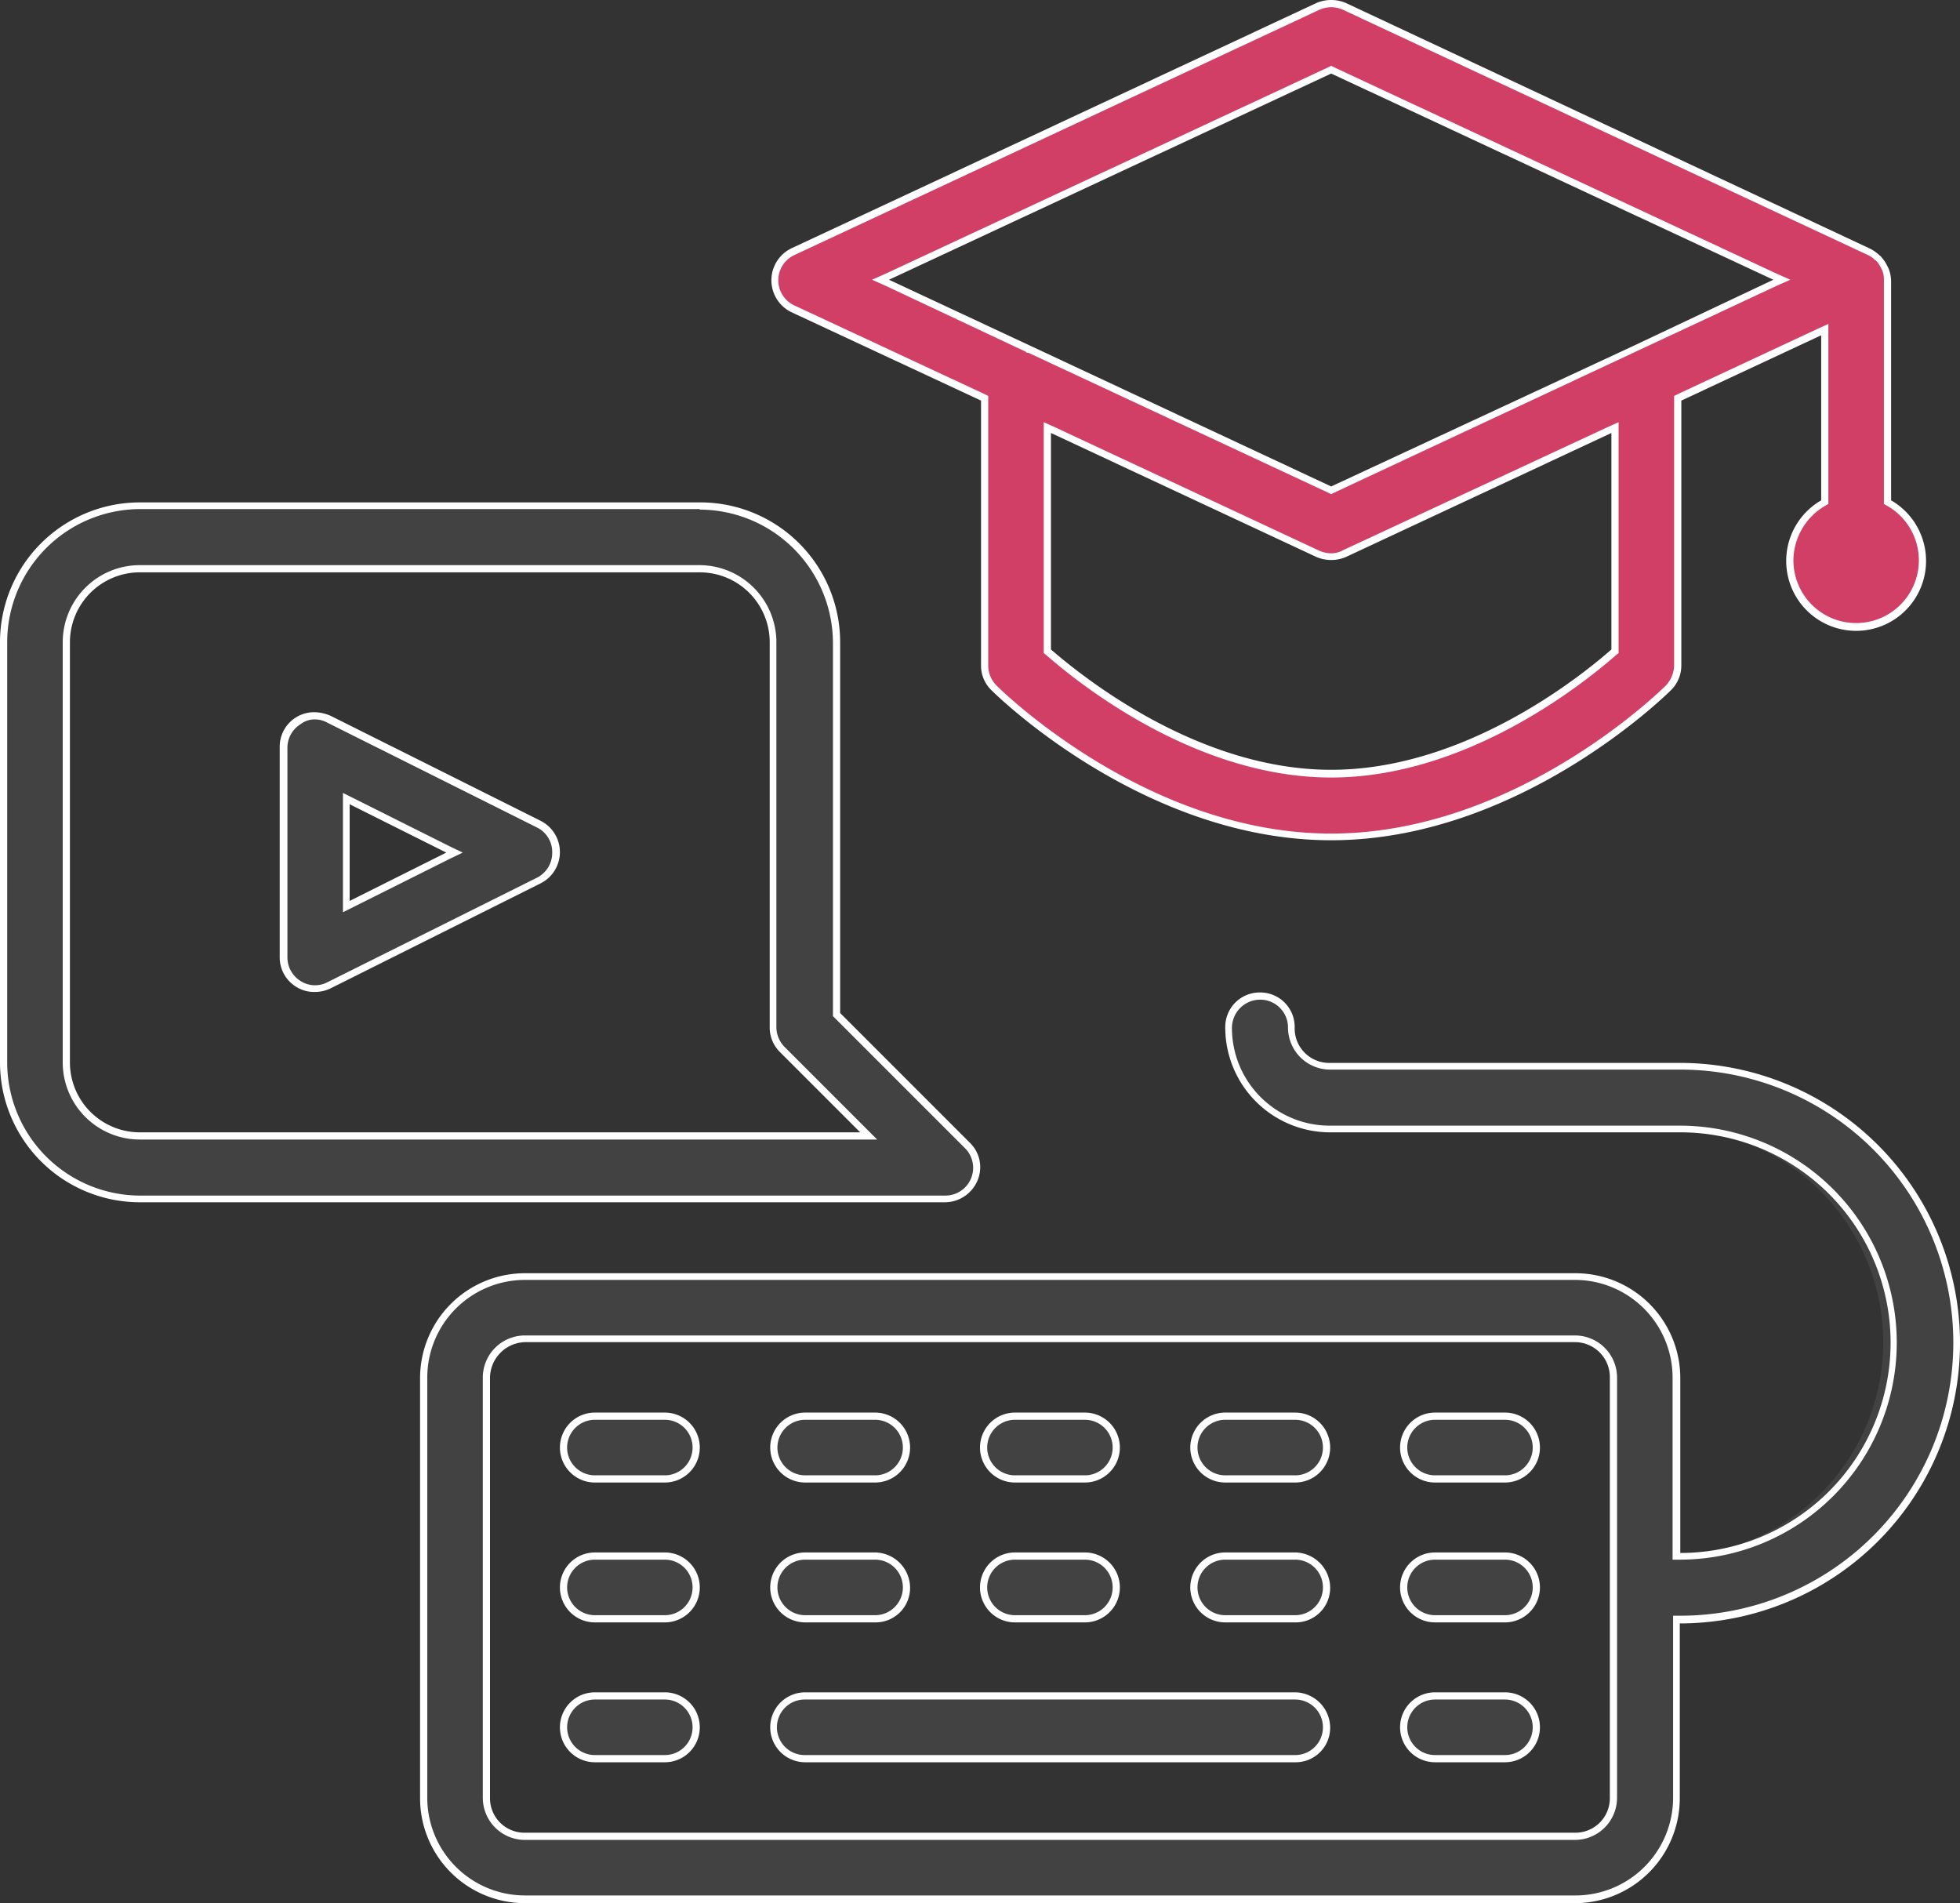
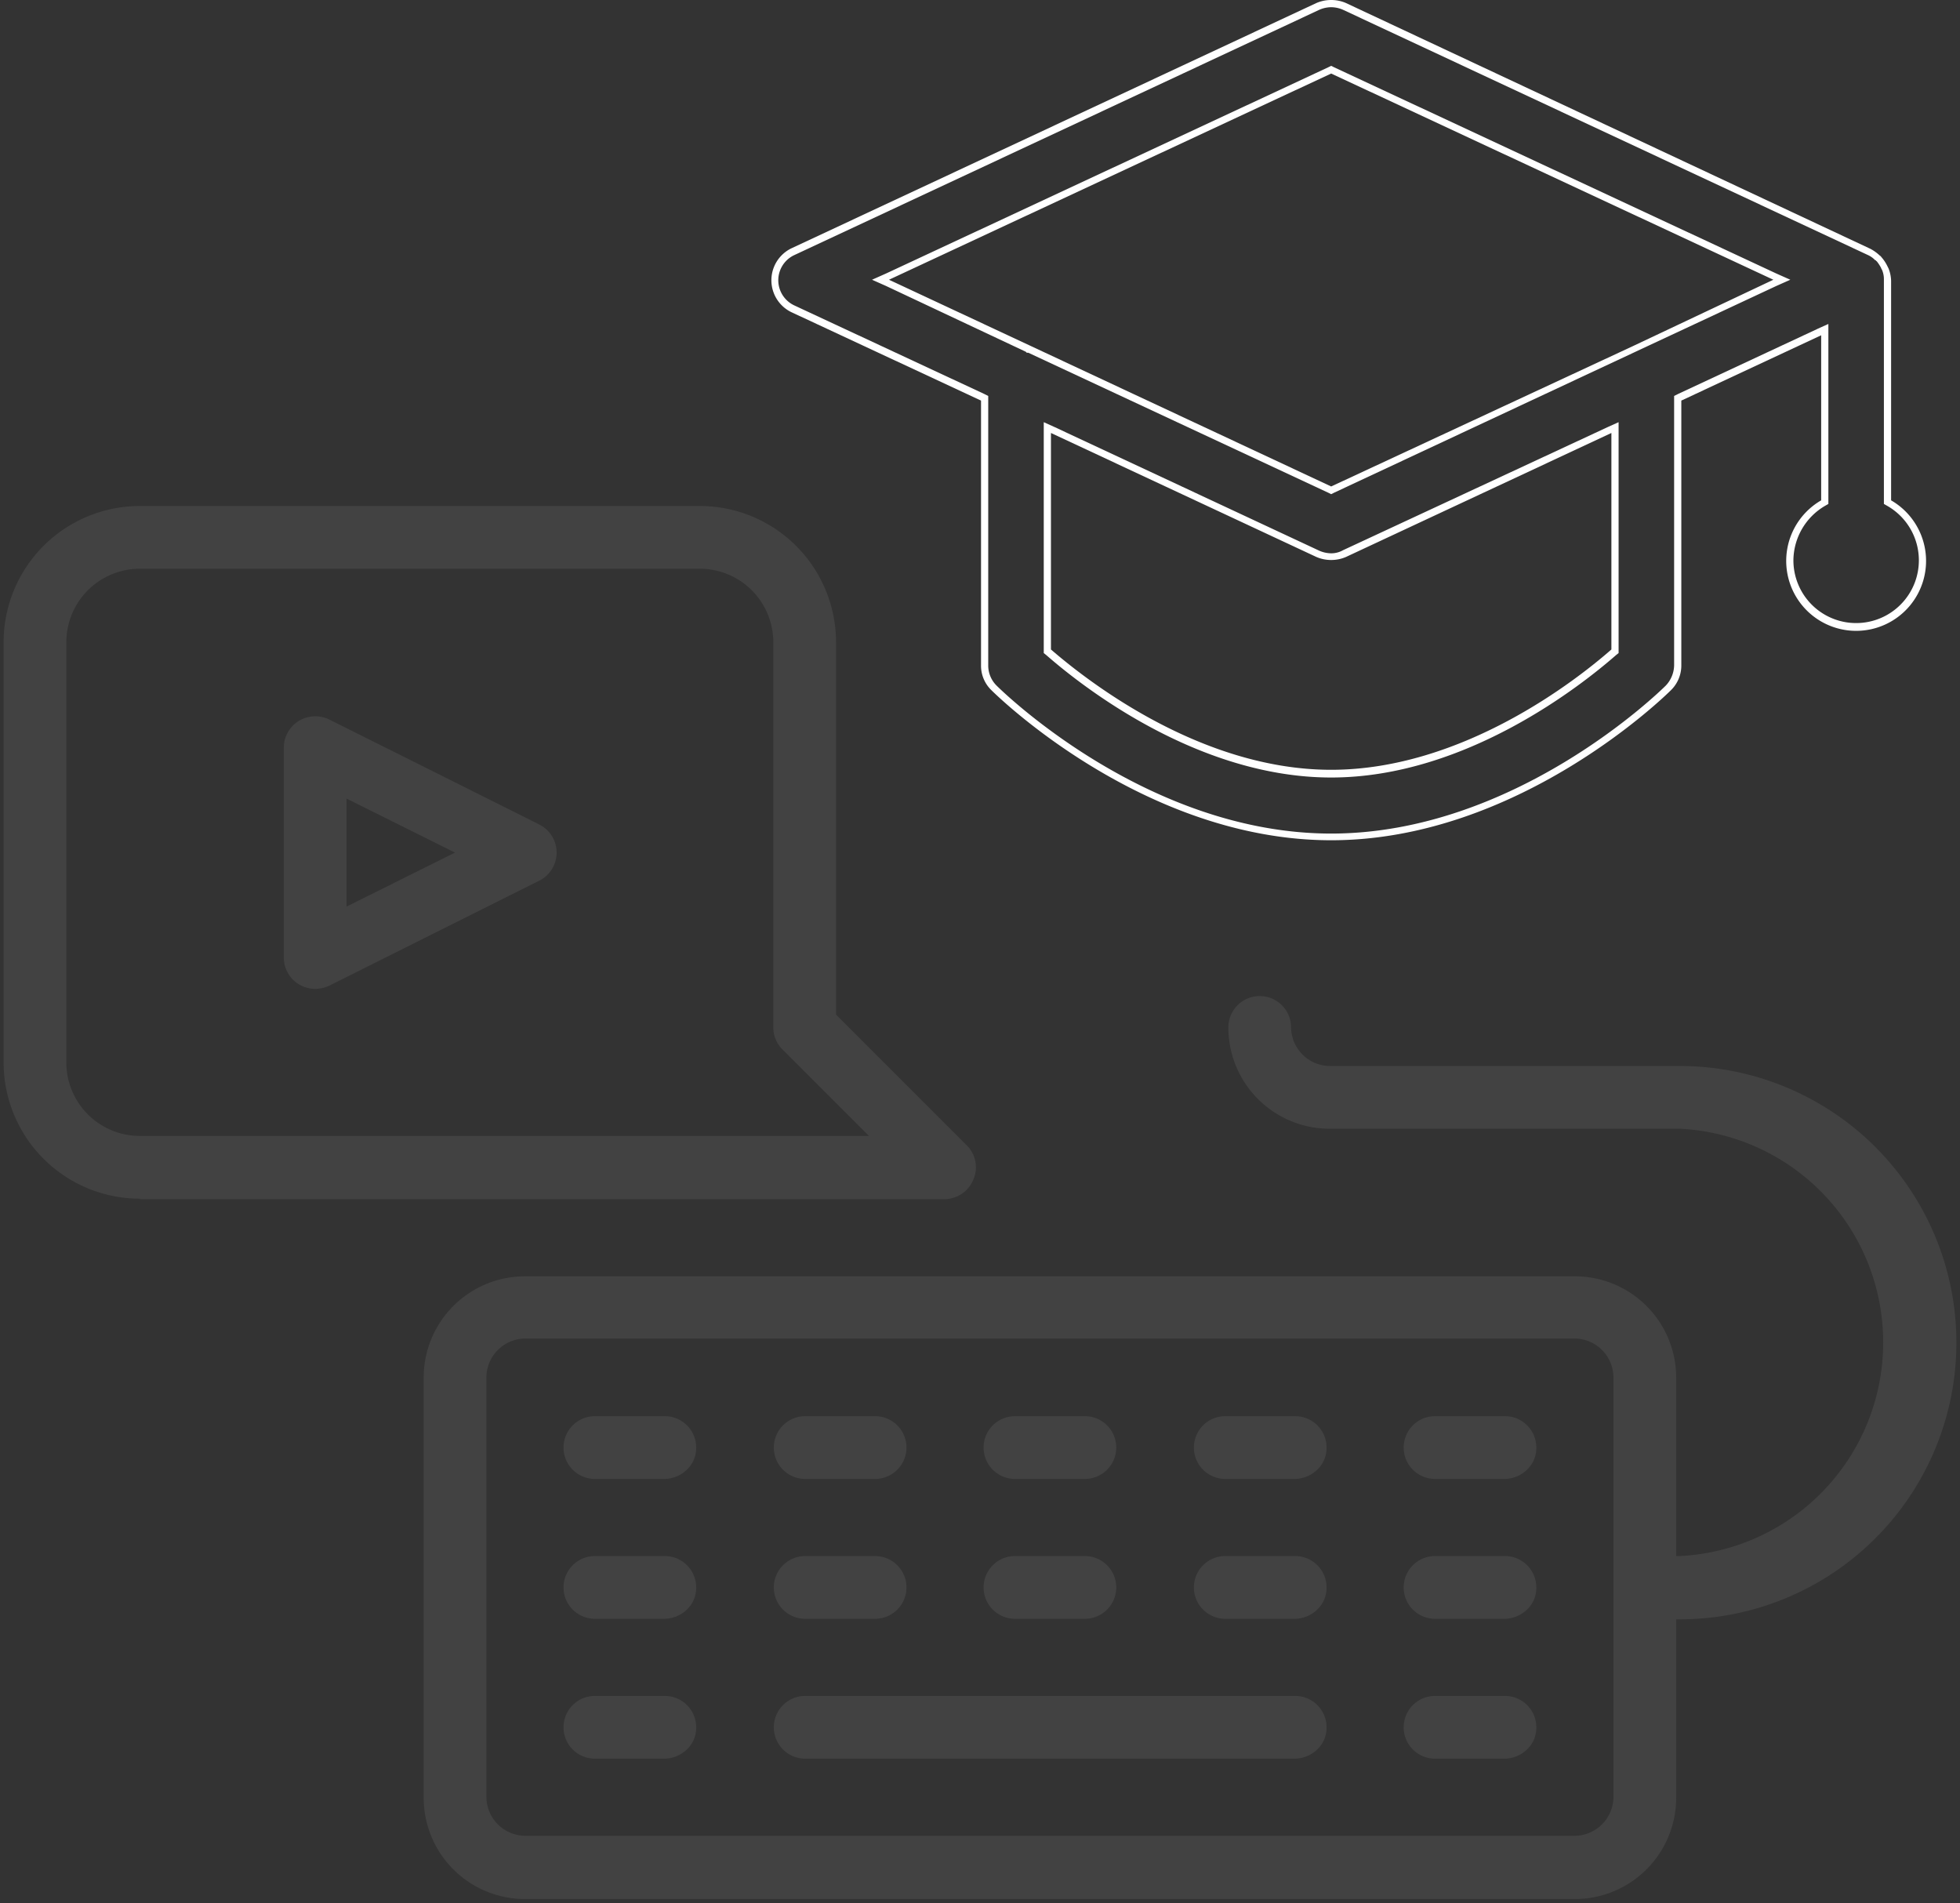
<svg xmlns="http://www.w3.org/2000/svg" id="Layer_1" data-name="Layer 1" viewBox="0 0 381.2 370.1">
  <rect x="0" y="0" width="381.2" height="370.1" fill="#333333" stroke="none" />
  <defs>
    <style>.cls-1{fill:#d13f66;}.cls-2{fill:#fff;}.cls-3{fill:#424242;}</style>
  </defs>
  <title>training</title>
-   <path class="cls-1" d="M258.9,162.7c-36,0-64.4-27.8-65.6-29a6,6,0,0,1-1.8-4.3V77.5L154.2,60a6.1,6.1,0,0,1,0-11L256.3,1.3a5.9,5.9,0,0,1,5.2,0L363.6,48.9a7.6,7.6,0,0,1,1.6,1.1l.2.2.2.2a3.8,3.8,0,0,1,.9,1.3,1.4,1.4,0,0,1,.2.6,5.9,5.9,0,0,1,.4,2.1V97.5l.3.2a12.9,12.9,0,1,1-12.8,0l.3-.2V64L326.3,77.4v51.9a5.8,5.8,0,0,1-1.8,4.3C323.3,134.9,294.9,162.7,258.9,162.7Zm-55.2-36,.2.2c6.3,5.5,28.9,23.6,54.9,23.6s48.6-18.1,54.9-23.6l.2-.2V83.2l-52.6,24.5a5.9,5.9,0,0,1-5.2,0L203.5,83.2l.2,43.5Zm55.2-31.3,87.7-40.9L258.9,13.6,171.2,54.5l28.6,13.4h.2Z" />
  <path class="cls-2" d="M258.9,1.4a5.9,5.9,0,0,1,2.3.5L363.3,49.6a4.5,4.5,0,0,1,1.4,1h.1c.1.1.1.2.2.2a8.3,8.3,0,0,1,.8,1.2h0c.1.2.1.3.2.4a4.6,4.6,0,0,1,.4,1.9V98l.7.4a12.2,12.2,0,1,1-18.3,10.5,12.4,12.4,0,0,1,6.1-10.5l.7-.4V63l-2,.9L326.4,76.6l-.8.4v52.4a5.9,5.9,0,0,1-1.6,3.9c-1.2,1.2-29.4,28.8-65.1,28.8s-63.9-27.6-65.1-28.8a5.5,5.5,0,0,1-1.6-3.9V77l-.8-.4L154.5,59.4a5.4,5.4,0,0,1,0-9.8L256.6,1.9a5.9,5.9,0,0,1,2.3-.5m-59.4,67,.2.2h.3l58.3,27.2.6.3.6-.3,58.6-27.4,27.4-12.8,2.7-1.2-2.7-1.2-86-40.1-.6-.3-.6.3-86,40.1-2.7,1.2,2.7,1.2,27.2,12.8m59.4,39.2a5.9,5.9,0,0,1-2.3-.5L205,83l-2-.9V127l.5.4c6.4,5.6,29.1,23.8,55.4,23.8s49-18.2,55.4-23.8l.5-.4V82.1l-2,.9-51.6,24a4.6,4.6,0,0,1-2.3.6M258.9,0a7.2,7.2,0,0,0-2.9.6L153.9,48.3a6.9,6.9,0,0,0,0,12.4l36.9,17.2v51.5a6.6,6.6,0,0,0,2,4.8c1.2,1.2,29.8,29.2,66.1,29.2s64.9-28,66.1-29.2a6.7,6.7,0,0,0,2-4.8V77.9l27.2-12.7V97.3a13.6,13.6,0,1,0,13.6,0V54.6a6.9,6.9,0,0,0-.5-2.4l-.3-.6a7.8,7.8,0,0,0-1-1.5c-.1-.1-.2-.3-.4-.4a8.3,8.3,0,0,0-1.8-1.3L261.8.6a7.2,7.2,0,0,0-2.9-.6Zm0,94.6L200.3,67.2h0L172.9,54.4l86-40.1,86,40.1L317.6,67.3h0L258.9,94.6Zm0,14.3a7.2,7.2,0,0,0,2.9-.6l51.6-24.1v42.1c-6.6,5.8-28.9,23.4-54.5,23.4s-47.8-17.6-54.5-23.4V84.2L256,108.3a7.2,7.2,0,0,0,2.9.6Z" />
  <path class="cls-3" d="M102.1,369.3a19.7,19.7,0,0,1-19.7-19.7V267.9a19.7,19.7,0,0,1,19.7-19.7H306.3A19.7,19.7,0,0,1,326,267.9v34.7h.7a41.6,41.6,0,0,0,0-83.1H258.6a19.7,19.7,0,0,1-19.7-19.7,6.1,6.1,0,1,1,12.2,0,7.6,7.6,0,0,0,7.5,7.5h68.1a53.8,53.8,0,1,1,0,107.6H326v34.7a19.7,19.7,0,0,1-19.7,19.7Zm0-109a7.6,7.6,0,0,0-7.5,7.5v81.7a7.6,7.6,0,0,0,7.5,7.5H306.3a7.6,7.6,0,0,0,7.5-7.5V267.8a7.6,7.6,0,0,0-7.5-7.5Zm177,81.7a6.1,6.1,0,0,1,0-12.2h13.6a6.1,6.1,0,0,1,6.1,6.1,5.8,5.8,0,0,1-1.8,4.3,6.4,6.4,0,0,1-4.3,1.8Zm-122.5,0a6.1,6.1,0,0,1,0-12.2h95.3a6.1,6.1,0,0,1,6.1,6.1,5.8,5.8,0,0,1-1.8,4.3,6.4,6.4,0,0,1-4.3,1.8Zm-40.9,0a6.1,6.1,0,0,1,0-12.2h13.6a6.1,6.1,0,0,1,6.1,6.1,5.8,5.8,0,0,1-1.8,4.3,6.4,6.4,0,0,1-4.3,1.8Zm163.4-27.2a6.1,6.1,0,1,1,0-12.2h13.6a6.1,6.1,0,0,1,6.1,6.1A5.8,5.8,0,0,1,297,313a6.4,6.4,0,0,1-4.3,1.8Zm-40.8,0a6.1,6.1,0,1,1,0-12.2h13.6a6.1,6.1,0,0,1,6.1,6.1,5.8,5.8,0,0,1-1.8,4.3,6.4,6.4,0,0,1-4.3,1.8Zm-40.9,0a6.1,6.1,0,0,1,0-12.2H211a6.1,6.1,0,0,1,0,12.2Zm-40.8,0a6.1,6.1,0,0,1,0-12.2h13.6a6.1,6.1,0,1,1,0,12.2Zm-40.9,0a6.1,6.1,0,0,1,0-12.2h13.6a6.1,6.1,0,0,1,6.1,6.1,5.8,5.8,0,0,1-1.8,4.3,6.4,6.4,0,0,1-4.3,1.8Zm163.4-27.2a6.1,6.1,0,0,1,0-12.2h13.6a6.1,6.1,0,0,1,6.1,6.1,5.8,5.8,0,0,1-1.8,4.3,6.4,6.4,0,0,1-4.3,1.8Zm-40.8,0a6.1,6.1,0,1,1,0-12.2h13.6a6.1,6.1,0,0,1,6.1,6.1,5.8,5.8,0,0,1-1.8,4.3,6.4,6.4,0,0,1-4.3,1.8Zm-40.9,0a6.1,6.1,0,1,1,0-12.2H211a6.1,6.1,0,0,1,0,12.2Zm-40.8,0a6.1,6.1,0,1,1,0-12.2h13.6a6.1,6.1,0,0,1,0,12.2Zm-40.9,0a6.1,6.1,0,1,1,0-12.2h13.6a6.1,6.1,0,0,1,6.1,6.1,5.8,5.8,0,0,1-1.8,4.3,6.4,6.4,0,0,1-4.3,1.8ZM27.2,233.1A26.5,26.5,0,0,1,.7,206.6V124.9A26.5,26.5,0,0,1,27.2,98.4H136.1a26.5,26.5,0,0,1,26.5,26.5v72.4L188,222.7a6,6,0,0,1,1.3,6.7,6.1,6.1,0,0,1-5.6,3.8H27.2Zm0-122.5a14.3,14.3,0,0,0-14.3,14.3v81.7a14.3,14.3,0,0,0,14.3,14.3H169l-16.8-16.8a6,6,0,0,1-1.8-4.3V124.9a14.3,14.3,0,0,0-14.3-14.3Zm34.1,81.7a6.2,6.2,0,0,1-3.2-.9,6.1,6.1,0,0,1-2.9-5.2V145.4a6.1,6.1,0,0,1,2.9-5.2,6.2,6.2,0,0,1,5.9-.3l40.8,20.4a6.1,6.1,0,0,1,0,11L64,191.7A6.6,6.6,0,0,1,61.3,192.3Zm6.1-16,21.1-10.5L67.4,155.3Z" />
-   <path class="cls-2" d="M136.1,99.1A26,26,0,0,1,162,125v72.6l.4.4,25.2,25.2a5.4,5.4,0,0,1-3.8,9.3H27.2A25.9,25.9,0,0,1,1.4,206.6V124.9A25.9,25.9,0,0,1,27.2,99H136.1M27.2,221.6H170.6l-2.4-2.4-15.6-15.6a5.5,5.5,0,0,1-1.6-3.8V124.9a15,15,0,0,0-15-15H27.2a15,15,0,0,0-15,15v81.7a15,15,0,0,0,15,15m34-81.7a5,5,0,0,1,2.4.6l40.8,20.4a5.3,5.3,0,0,1,3,4.9,5.4,5.4,0,0,1-3,4.9L63.7,191a5.2,5.2,0,0,1-5.2-.2,5.4,5.4,0,0,1-2.6-4.6V145.4a5.4,5.4,0,0,1,2.6-4.6,4.4,4.4,0,0,1,2.7-.9m5.5,37.5,2-1L87.5,167l2.5-1.2-2.5-1.2-18.8-9.4-2-1v23.2m178.4,17a5.4,5.4,0,0,1,5.4,5.4,8.2,8.2,0,0,0,8.2,8.2h68.1a53.1,53.1,0,0,1,0,106.2h-1.4v35.4a19,19,0,0,1-19,19H102.1a19,19,0,0,1-19-19V267.9a19,19,0,0,1,19-19H306.3a19,19,0,0,1,19,19v35.4h1.4a42.2,42.2,0,0,0,0-84.4H258.6a19,19,0,0,1-19-19,5.5,5.5,0,0,1,5.5-5.5m-143,163.4H306.3a8.2,8.2,0,0,0,8.2-8.2V267.9a8.2,8.2,0,0,0-8.2-8.2H102.1a8.2,8.2,0,0,0-8.2,8.2v81.7a8.2,8.2,0,0,0,8.2,8.2m190.6-81.7a5.4,5.4,0,1,1,0,10.8H279.1a5.4,5.4,0,0,1,0-10.8h13.6m-40.8,0a5.4,5.4,0,1,1,0,10.8H238.3a5.4,5.4,0,0,1,0-10.8h13.6m-40.9,0a5.4,5.4,0,1,1,0,10.8H197.4a5.4,5.4,0,0,1,0-10.8H211m-40.8,0a5.4,5.4,0,1,1,0,10.8H156.6a5.4,5.4,0,0,1,0-10.8h13.6m-40.9,0a5.4,5.4,0,0,1,0,10.8H115.7a5.4,5.4,0,0,1,0-10.8h13.6m163.4,27.2a5.4,5.4,0,1,1,0,10.8H279.1a5.4,5.4,0,1,1,0-10.8h13.6m-40.8,0a5.4,5.4,0,1,1,0,10.8H238.3a5.4,5.4,0,0,1,0-10.8h13.6m-40.9,0a5.4,5.4,0,1,1,0,10.8H197.4a5.4,5.4,0,1,1,0-10.8H211m-40.8,0a5.4,5.4,0,0,1,0,10.8H156.6a5.4,5.4,0,1,1,0-10.8h13.6m-40.9,0a5.4,5.4,0,0,1,0,10.8H115.7a5.4,5.4,0,0,1,0-10.8h13.6m163.4,27.2a5.4,5.4,0,1,1,0,10.8H279.1a5.4,5.4,0,0,1,0-10.8h13.6m-40.8,0a5.4,5.4,0,0,1,0,10.8H156.5a5.4,5.4,0,0,1,0-10.8h95.4m-122.6,0a5.4,5.4,0,0,1,0,10.8H115.7a5.4,5.4,0,0,1,0-10.8h13.6m6.8-232.8H27.2A27.2,27.2,0,0,0,0,124.9v81.7a27.2,27.2,0,0,0,27.2,27.2H183.8a6.9,6.9,0,0,0,6.3-4.2,6.6,6.6,0,0,0-1.5-7.4L163.4,197V124.9a27.2,27.2,0,0,0-27.3-27.2ZM27.2,220.2a13.6,13.6,0,0,1-13.6-13.6V124.9a13.6,13.6,0,0,1,13.6-13.6H136.1a13.6,13.6,0,0,1,13.6,13.6v74.9a6.7,6.7,0,0,0,2,4.8l15.6,15.6Zm34-81.7a6.7,6.7,0,0,0-6.8,6.8v40.8a6.7,6.7,0,0,0,3.2,5.8,6.5,6.5,0,0,0,3.6,1,7,7,0,0,0,3.1-.7l40.8-20.4a6.8,6.8,0,0,0,0-12.2L64.3,139.2a8.2,8.2,0,0,0-3.1-.7ZM68,175.2V156.4l18.8,9.4L68,175.2ZM245.1,193a6.7,6.7,0,0,0-6.8,6.8,20.4,20.4,0,0,0,20.4,20.4h68.1a40.9,40.9,0,0,1,0,81.8V268a20.4,20.4,0,0,0-20.4-20.4H102.1A20.4,20.4,0,0,0,81.7,268v81.7a20.4,20.4,0,0,0,20.4,20.4H306.3a20.4,20.4,0,0,0,20.4-20.4v-34a54.5,54.5,0,0,0,0-109H258.6a6.7,6.7,0,0,1-6.8-6.8,6.7,6.7,0,0,0-6.7-6.9Zm-143,163.4a6.7,6.7,0,0,1-6.8-6.8V267.9a7,7,0,0,1,6.8-6.9H306.3a6.8,6.8,0,0,1,6.8,6.9v81.7a6.7,6.7,0,0,1-6.8,6.8Zm190.6-81.7H279.1a6.8,6.8,0,0,0,0,13.6h13.6a6.8,6.8,0,1,0,0-13.6Zm-40.8,0H238.3a6.8,6.8,0,1,0,0,13.6h13.6a6.8,6.8,0,0,0,0-13.6Zm-40.9,0H197.4a6.8,6.8,0,1,0,0,13.6H211a6.8,6.8,0,0,0,0-13.6Zm-40.8,0H156.6a6.8,6.8,0,1,0,0,13.6h13.6a6.8,6.8,0,1,0,0-13.6Zm-40.9,0H115.7a6.8,6.8,0,1,0,0,13.6h13.6a6.8,6.8,0,0,0,0-13.6Zm163.4,27.2H279.1a6.8,6.8,0,0,0,0,13.6h13.6a6.8,6.8,0,0,0,0-13.6Zm-40.8,0H238.3a6.8,6.8,0,0,0,0,13.6h13.6a6.7,6.7,0,0,0,6.8-6.8,6.9,6.9,0,0,0-6.8-6.8Zm-40.9,0H197.4a6.8,6.8,0,0,0,0,13.6H211a6.8,6.8,0,0,0,0-13.6Zm-40.8,0H156.6a6.8,6.8,0,1,0,0,13.6h13.6a6.7,6.7,0,0,0,6.8-6.8,6.9,6.9,0,0,0-6.8-6.8Zm-40.9,0H115.7a6.8,6.8,0,1,0,0,13.6h13.6a6.8,6.8,0,0,0,0-13.6Zm163.4,27.2H279.1a6.8,6.8,0,0,0,0,13.6h13.6a6.8,6.8,0,1,0,0-13.6Zm-40.8,0H156.6a6.8,6.8,0,1,0,0,13.6h95.3a6.7,6.7,0,0,0,6.8-6.8,6.9,6.9,0,0,0-6.8-6.8Zm-122.6,0H115.7a6.8,6.8,0,0,0,0,13.6h13.6a6.8,6.8,0,0,0,0-13.6Z" />
</svg>